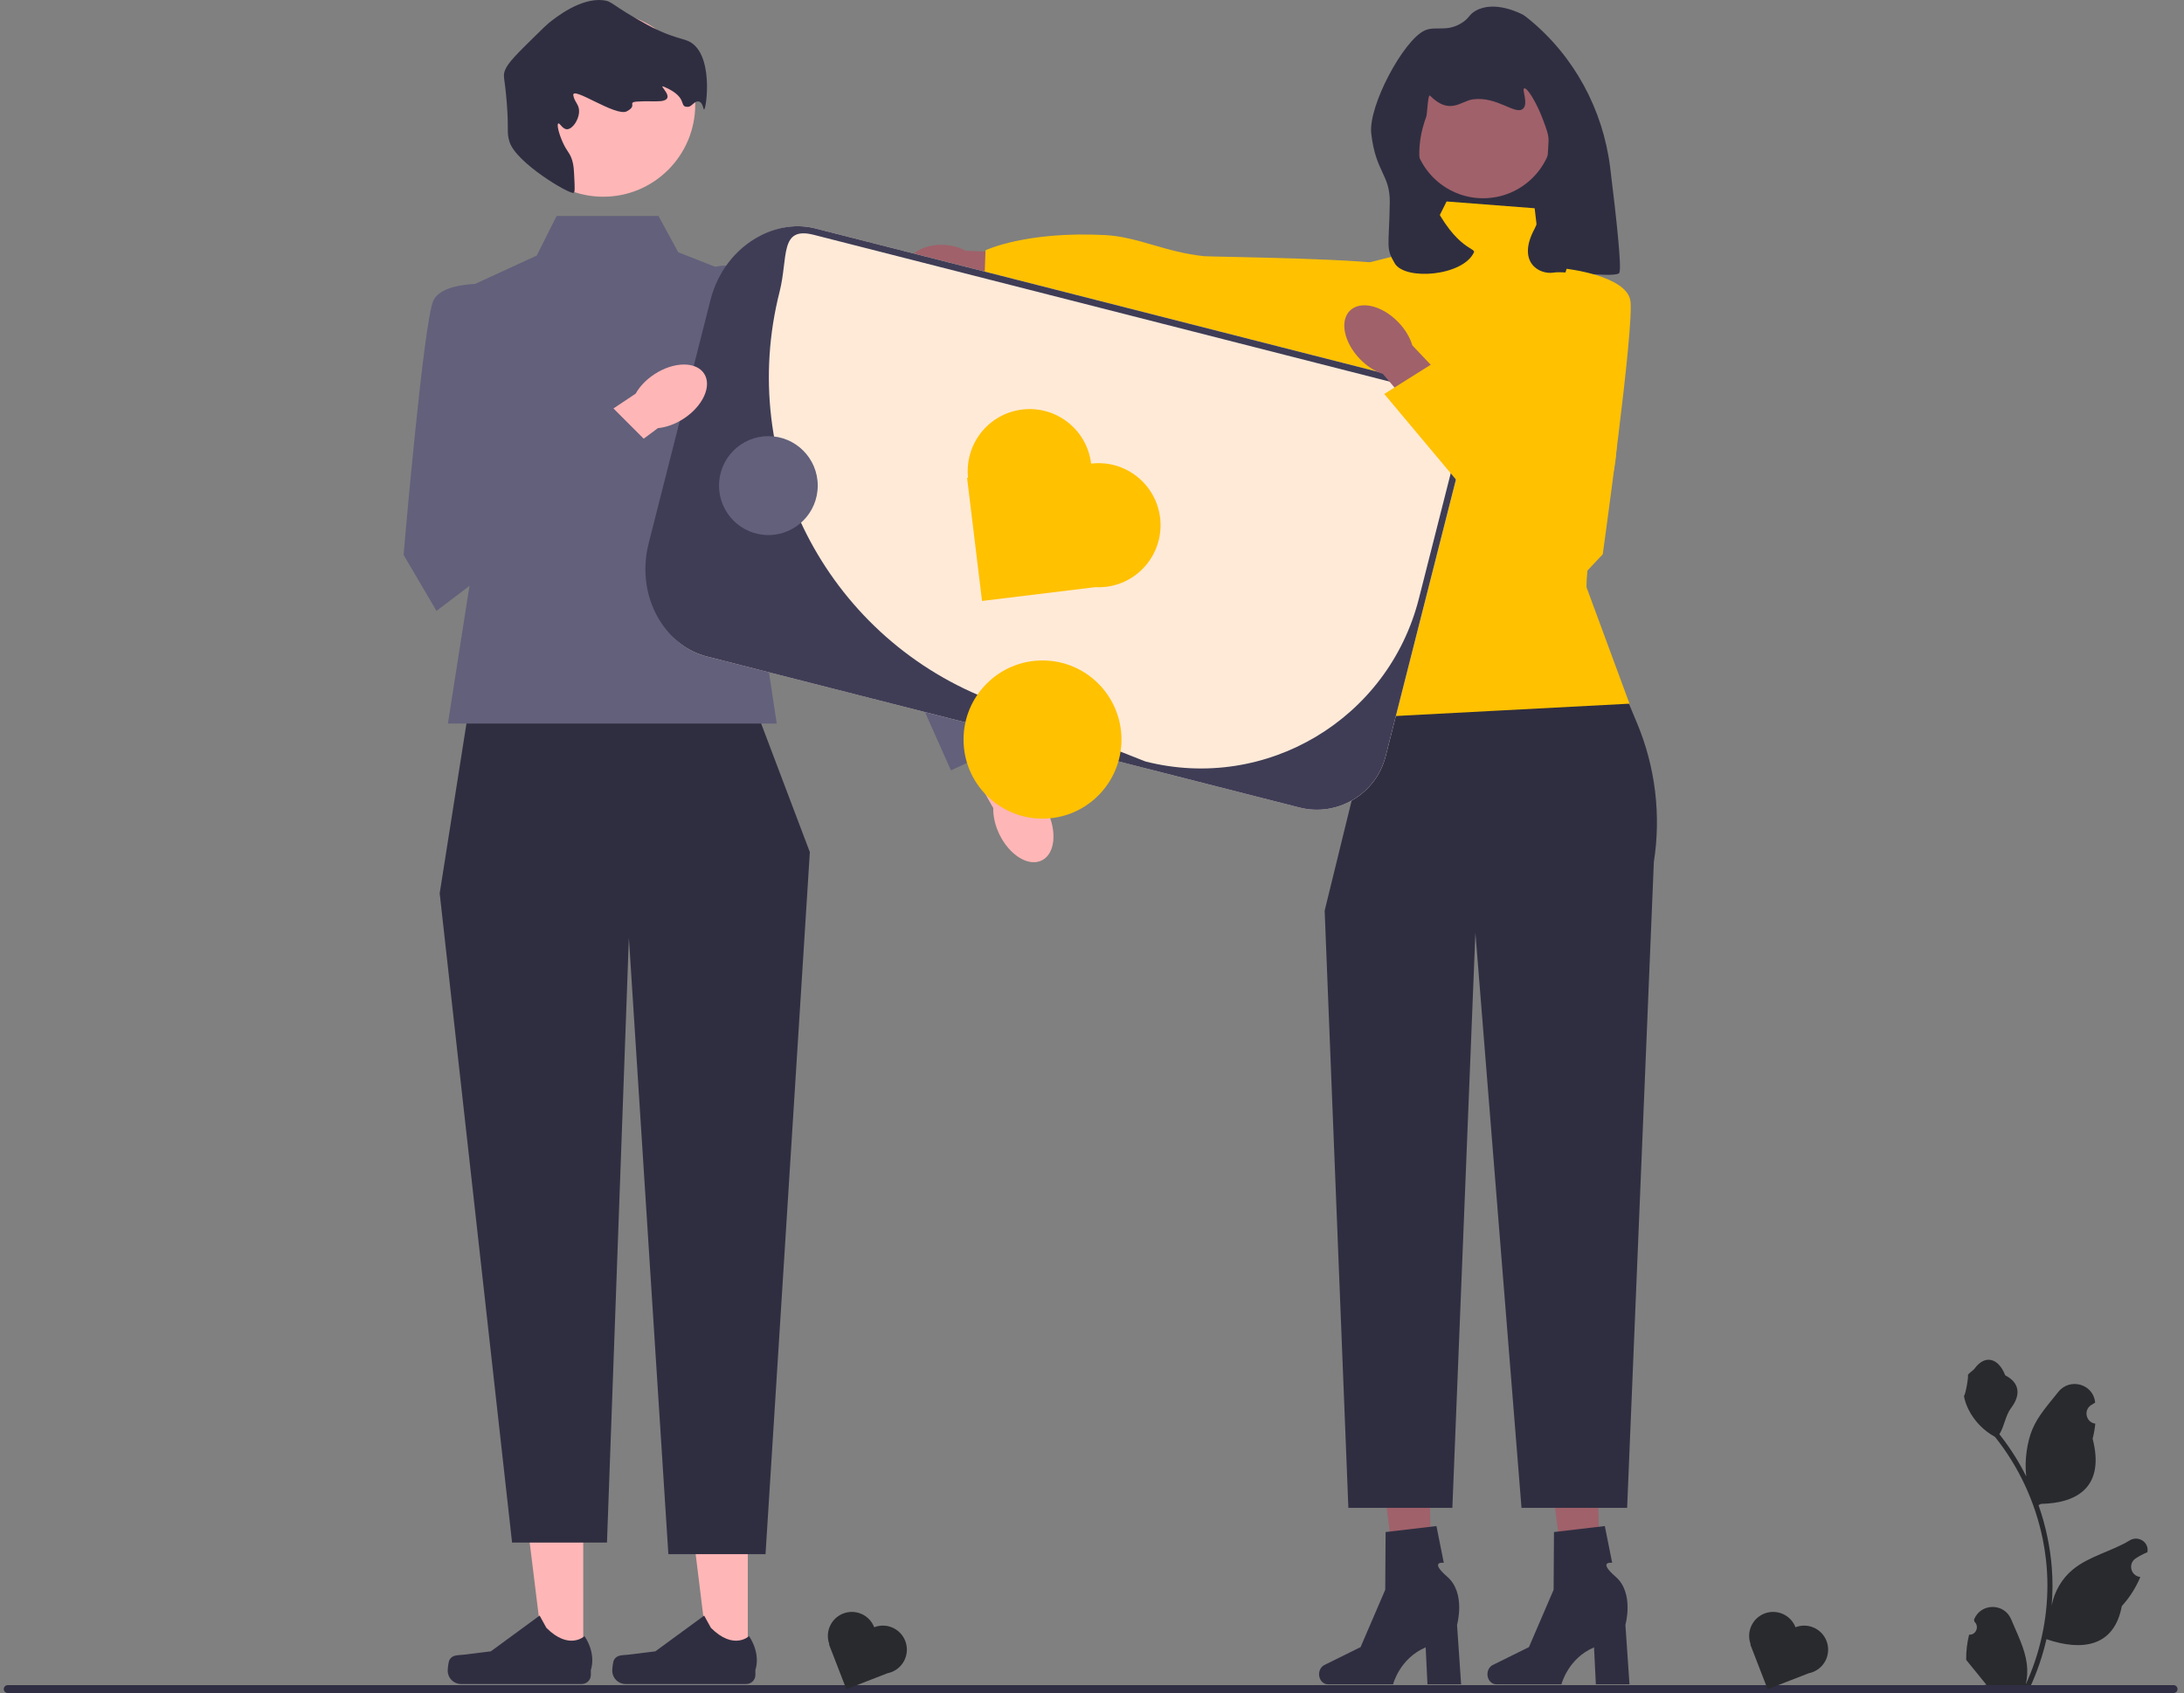
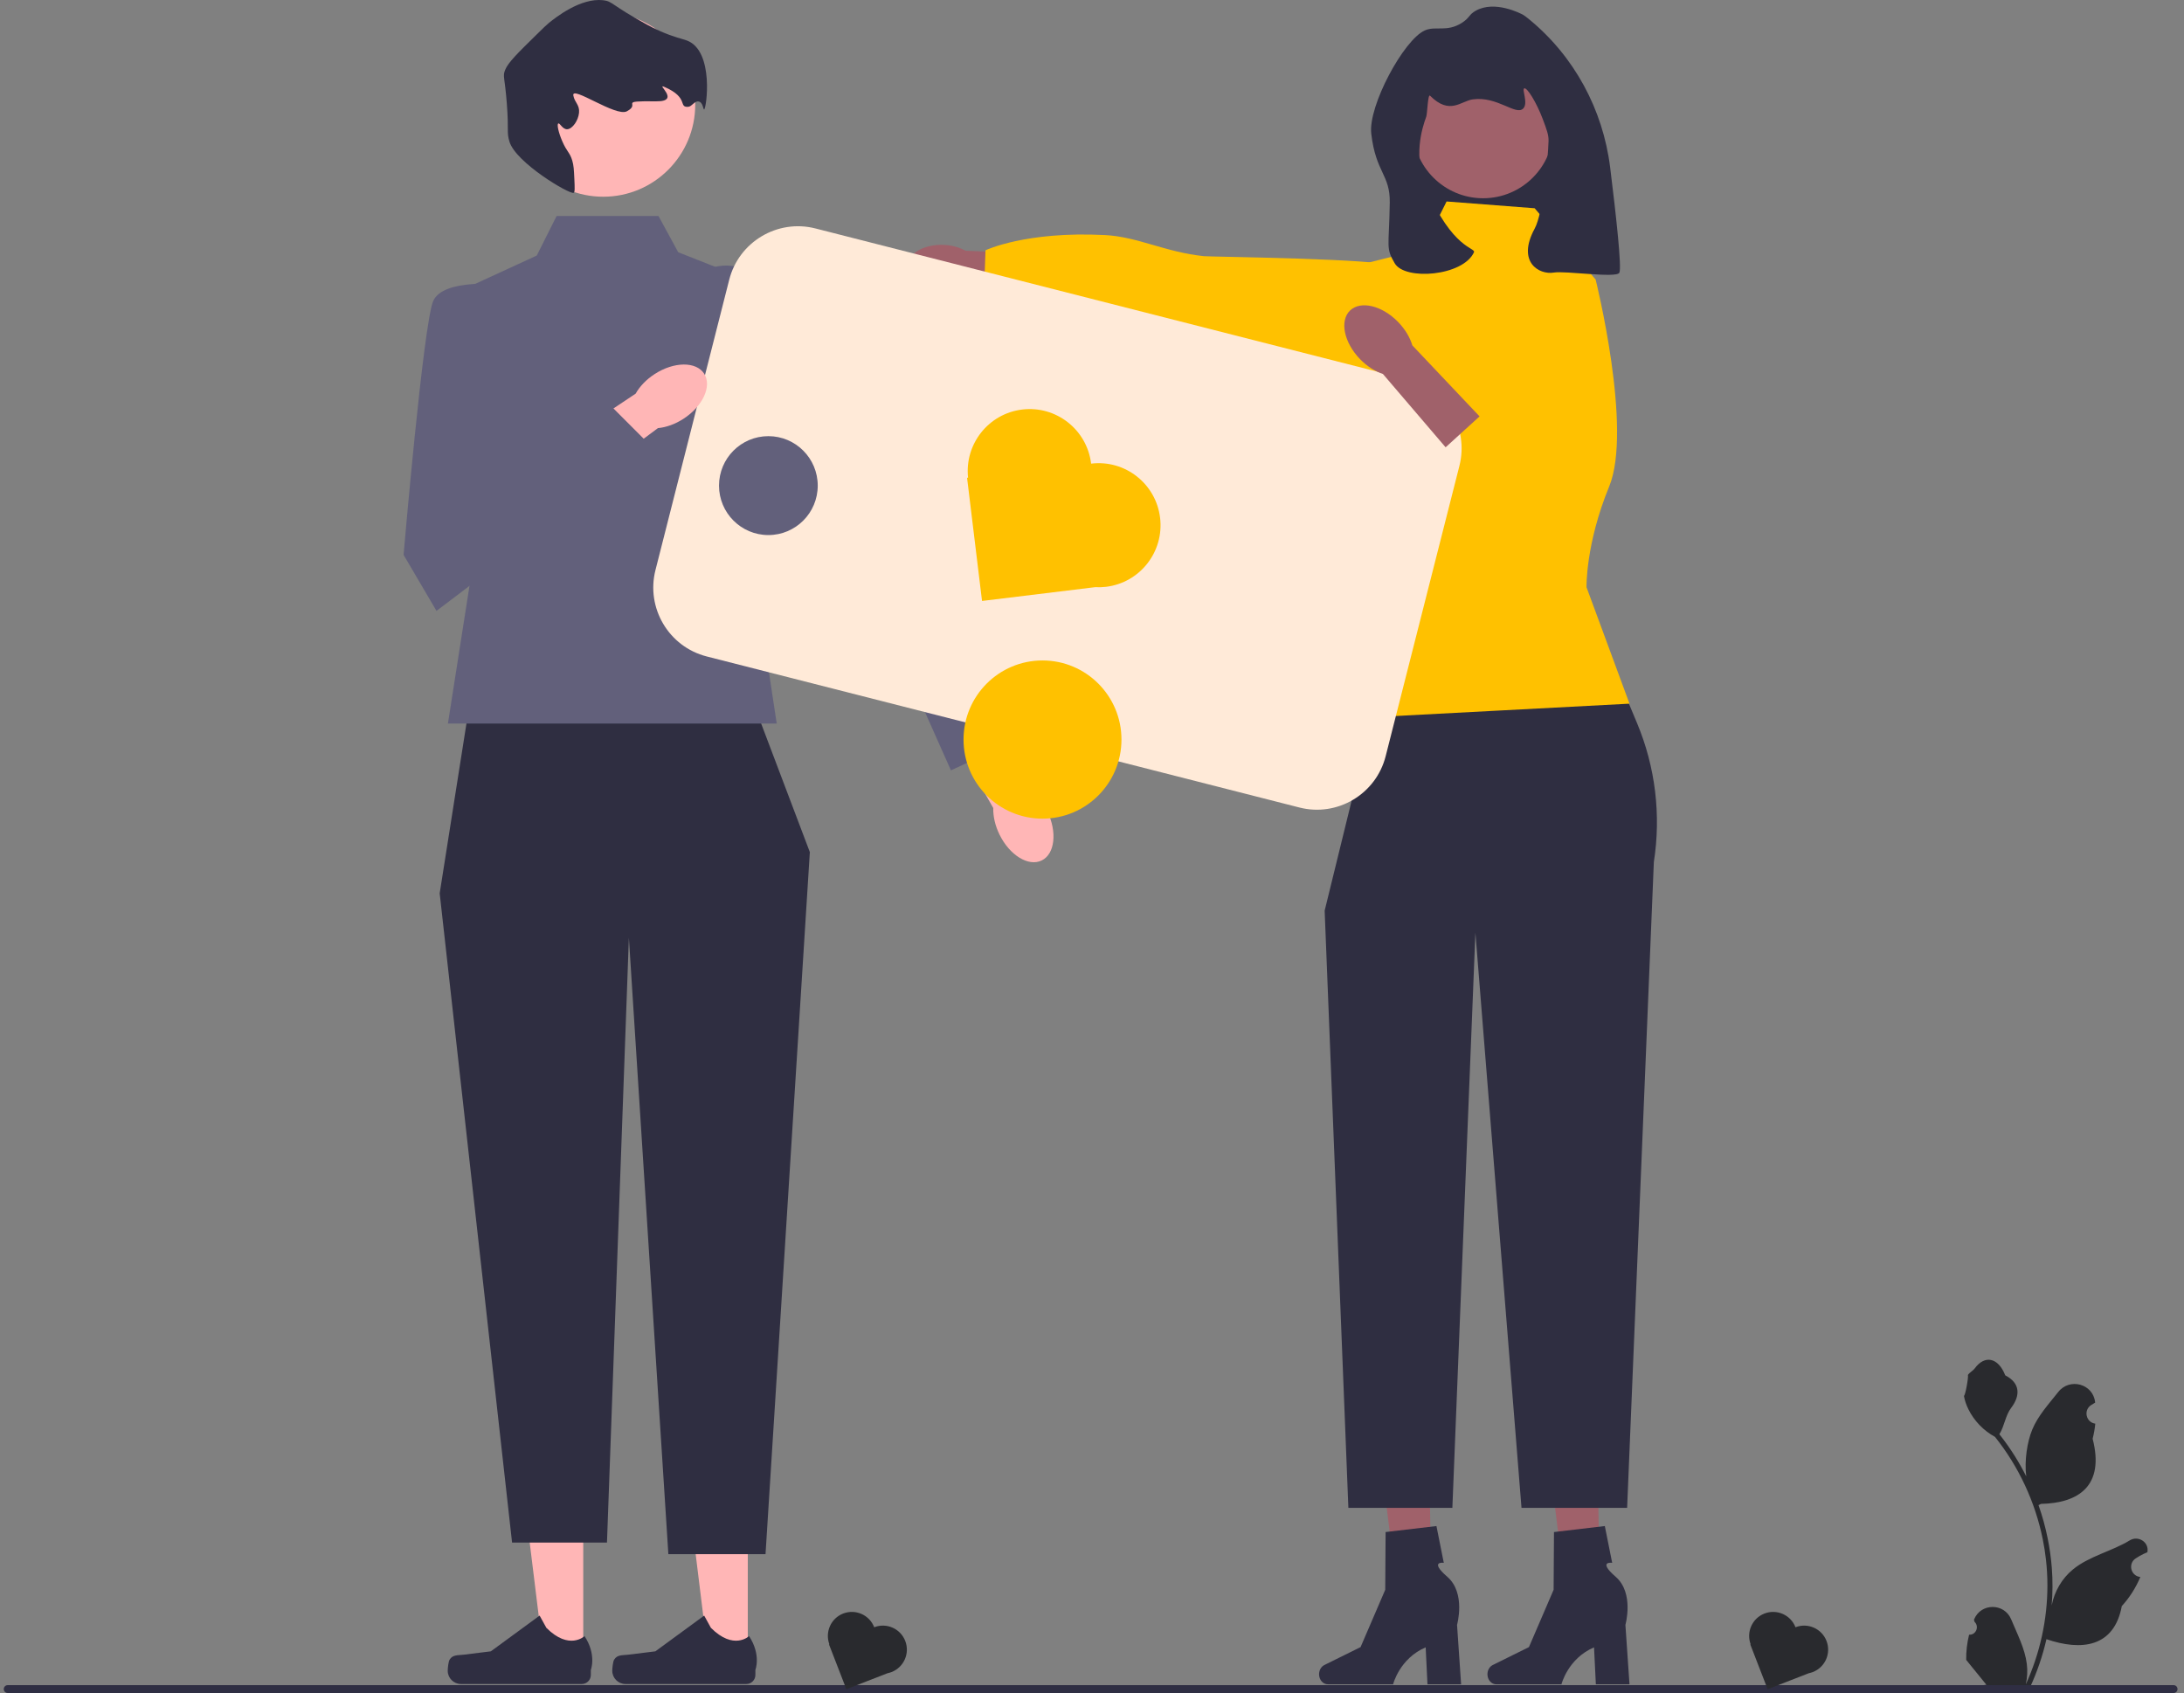
<svg xmlns="http://www.w3.org/2000/svg" width="258" height="200" viewBox="0 0 258 200" fill="none">
  <rect x="0" y="0" width="258" height="200" fill="#808080" stroke="none" />
  <g clip-path="url(#clip0_57_700)">
    <path d="M185.691 37.029H166.883V6.965L185.691 12.978V37.029Z" fill="#2F2E41" />
    <path d="M189.029 189.676L185.148 189.767L182.984 172.3L188.712 172.164L189.029 189.676Z" fill="#A0616A" />
    <path d="M175.715 197.787C175.715 198.443 176.18 198.976 176.754 198.976H184.458C184.458 198.976 185.216 195.923 188.307 194.609L188.521 198.976H192.495L192.013 191.954C192.013 191.954 193.077 188.198 190.869 186.278C188.661 184.358 190.449 184.625 190.449 184.625L189.581 180.279L183.575 180.987L183.531 187.808L180.616 194.58L176.342 196.695C175.961 196.883 175.715 197.312 175.715 197.787Z" fill="#2F2E41" />
    <path d="M169.139 189.676L165.257 189.767L163.094 172.3L168.822 172.164L169.139 189.676Z" fill="#A0616A" />
    <path d="M155.824 197.787C155.824 198.443 156.29 198.976 156.864 198.976H164.568C164.568 198.976 165.326 195.923 168.417 194.609L168.63 198.976H172.604L172.123 191.954C172.123 191.954 173.186 188.198 170.978 186.278C168.77 184.358 170.558 184.625 170.558 184.625L169.69 180.279L163.684 180.987L163.64 187.808L160.726 194.58L156.451 196.695C156.071 196.883 155.824 197.312 155.824 197.787Z" fill="#2F2E41" />
    <path d="M186.897 69.9L162.087 84.732L156.484 107.581L159.286 178.133H171.571L174.292 110.187L179.738 178.133H192.216L195.372 101.832C196.241 96.287 195.555 90.609 193.39 85.432L186.897 69.9Z" fill="#2F2E41" />
-     <path d="M181.292 24.602L170.887 23.801L168.086 29.413L160.083 31.417L158.082 56.27C162.04 66.572 164.525 76.416 162.084 84.731L192.496 83.128L187.419 69.374C187.419 69.374 187.294 64.288 190.095 57.473C192.896 50.658 188.495 33.021 188.495 33.021L182.092 31.417L181.292 24.602Z" fill="#FFC100" />
+     <path d="M181.292 24.602L170.887 23.801L168.086 29.413L160.083 31.417L158.082 56.27C162.04 66.572 164.525 76.416 162.084 84.731L192.496 83.128L187.419 69.374C187.419 69.374 187.294 64.288 190.095 57.473C192.896 50.658 188.495 33.021 188.495 33.021L181.292 24.602Z" fill="#FFC100" />
    <path d="M111.242 34.27C112.255 34.301 113.191 34.101 113.927 33.742L123.559 34.652L123.858 30.048L114.055 29.62C113.342 29.216 112.42 28.959 111.407 28.927C109.092 28.855 107.179 29.993 107.134 31.468C107.088 32.944 108.927 34.198 111.242 34.27Z" fill="#A0616A" />
    <path d="M168.216 48.324C168.216 48.324 167.876 33.657 164.665 31.456C163.34 30.548 142.977 30.342 142.235 30.265C137.66 29.79 134.405 27.971 130.553 27.771C121.165 27.285 116.42 29.567 116.42 29.567L116.254 34.276L168.216 48.324Z" fill="#FFC100" />
    <path d="M175.202 23.42C179.79 23.42 183.51 19.694 183.51 15.098C183.51 10.501 179.79 6.775 175.202 6.775C170.614 6.775 166.895 10.501 166.895 15.098C166.895 19.694 170.614 23.42 175.202 23.42Z" fill="#A0616A" />
    <path d="M172.685 2.706C170.898 3.834 169.589 3.027 168.313 3.596C165.819 4.708 161.609 12.517 161.989 15.787C162.527 20.417 164.226 20.608 164.175 23.93C164.093 29.264 163.67 29.242 164.761 31.105C165.974 33.177 172.844 32.614 174.12 29.805C174.371 29.25 171.576 29.468 168.488 22.197C166.938 18.548 167.956 15.223 168.488 13.779C168.613 13.441 168.67 11.04 168.936 11.306C171.268 13.643 172.575 11.935 173.983 11.739C176.873 11.337 179.049 13.672 179.926 12.834C180.579 12.21 179.746 10.56 180.063 10.439C180.4 10.309 181.517 12.119 182.249 14.066C182.72 15.321 182.956 15.948 182.932 16.666C182.857 18.882 182.293 25.164 181.293 27.007C179.135 30.988 181.853 32.49 183.547 32.2C184.915 31.965 190.966 32.888 191.297 32.218C191.592 31.622 190.919 25.483 190.21 19.776C189.359 12.917 185.948 6.614 180.599 2.247C180.285 1.991 180.051 1.815 179.926 1.748C179.63 1.589 176.575 0 174.325 1.269C173.496 1.736 173.631 2.109 172.685 2.706Z" fill="#2F2E41" />
    <path d="M68.9 196.172L64.29 196.172L62.098 178.361L68.901 178.362L68.9 196.172Z" fill="#FFB6B6" />
    <path d="M53.11 196.067C52.966 196.309 52.891 197.091 52.891 197.372C52.891 198.238 53.591 198.939 54.455 198.939H68.73C69.319 198.939 69.797 198.461 69.797 197.87V197.275C69.797 197.275 70.503 195.486 69.049 193.28C69.049 193.28 67.243 195.007 64.543 192.302L63.746 190.857L57.983 195.08L54.788 195.474C54.089 195.56 53.469 195.46 53.11 196.067Z" fill="#2F2E41" />
    <path d="M88.337 196.172L83.728 196.172L81.535 178.361L88.338 178.362L88.337 196.172Z" fill="#FFB6B6" />
    <path d="M72.547 196.067C72.404 196.309 72.328 197.091 72.328 197.372C72.328 198.238 73.028 198.939 73.893 198.939H88.167C88.757 198.939 89.235 198.461 89.235 197.87V197.275C89.235 197.275 89.941 195.486 88.487 193.28C88.487 193.28 86.68 195.007 83.98 192.302L83.184 190.857L77.42 195.08L74.225 195.474C73.527 195.56 72.907 195.46 72.547 196.067Z" fill="#2F2E41" />
    <path d="M89.255 83.727L55.44 83.338L51.941 105.531L60.492 182.234H71.703L74.291 110.788L78.955 183.597H90.433L95.668 100.664L89.255 83.727Z" fill="#2F2E41" />
    <path d="M232.612 193.114C233.415 193.165 233.858 192.165 233.251 191.583L233.19 191.342C233.198 191.323 233.206 191.304 233.214 191.285C234.027 189.345 236.779 189.358 237.584 191.301C238.298 193.025 239.208 194.752 239.432 196.575C239.533 197.38 239.488 198.2 239.309 198.989C240.984 195.325 241.865 191.324 241.865 187.3C241.865 186.289 241.81 185.278 241.697 184.27C241.604 183.445 241.476 182.625 241.31 181.813C240.414 177.422 238.473 173.24 235.674 169.747C234.329 169.01 233.206 167.858 232.529 166.478C232.285 165.98 232.094 165.444 232.004 164.899C232.157 164.919 232.581 162.582 232.466 162.439C232.679 162.115 233.061 161.953 233.294 161.637C234.453 160.063 236.05 160.337 236.884 162.477C238.665 163.377 238.682 164.871 237.59 166.307C236.894 167.221 236.799 168.457 236.189 169.435C236.252 169.516 236.317 169.594 236.38 169.674C237.531 171.153 238.526 172.742 239.365 174.412C239.128 172.556 239.478 170.321 240.075 168.879C240.754 167.237 242.028 165.855 243.15 164.435C244.497 162.73 247.259 163.474 247.497 165.635C247.499 165.656 247.501 165.677 247.503 165.698C247.337 165.792 247.174 165.892 247.014 165.998C246.105 166.6 246.419 168.012 247.497 168.179L247.521 168.183C247.461 168.784 247.358 169.38 247.207 169.966C248.646 175.54 245.54 177.57 241.104 177.661C241.006 177.711 240.911 177.762 240.813 177.81C241.262 179.077 241.621 180.377 241.888 181.695C242.126 182.859 242.292 184.036 242.385 185.218C242.5 186.709 242.49 188.208 242.365 189.697L242.372 189.644C242.691 188.005 243.58 186.473 244.87 185.412C246.792 183.83 249.508 183.247 251.582 181.976C252.58 181.364 253.859 182.155 253.685 183.314L253.677 183.37C253.368 183.496 253.067 183.641 252.775 183.805C252.609 183.899 252.446 183.999 252.286 184.105C251.377 184.707 251.691 186.119 252.768 186.286L252.793 186.289C252.81 186.292 252.826 186.295 252.843 186.297C252.313 187.557 251.575 188.726 250.651 189.735C249.752 194.601 245.888 195.062 241.754 193.645H241.752C241.3 195.617 240.64 197.543 239.791 199.379H232.787C232.762 199.301 232.739 199.221 232.717 199.143C233.365 199.183 234.017 199.145 234.655 199.027C234.135 198.388 233.616 197.744 233.096 197.106C233.083 197.093 233.073 197.08 233.063 197.068C232.8 196.741 232.534 196.417 232.27 196.09L232.27 196.089C232.253 195.086 232.374 194.085 232.612 193.114Z" fill="#292A2E" />
    <path d="M0.445 199.538C0.445 199.795 0.651 200.001 0.908 200.001H256.773C257.029 200.001 257.235 199.795 257.235 199.538C257.235 199.281 257.029 199.074 256.773 199.074H0.908C0.651 199.074 0.445 199.281 0.445 199.538Z" fill="#2F2E43" />
    <path d="M77.789 25.518H65.753L63.407 30.19L51.941 35.465L56.023 65.621L52.913 85.478H91.755L88.283 62.507L92.947 34.862L80.121 29.8L77.789 25.518Z" fill="#62607B" />
    <path d="M118.074 98.594C117.549 97.522 117.309 96.419 117.336 95.454L111.691 85.551L116.474 82.998L121.685 93.319C122.463 93.888 123.186 94.753 123.711 95.826C124.911 98.277 124.621 100.883 123.064 101.648C121.507 102.412 119.273 101.045 118.074 98.594Z" fill="#FFB6B6" />
    <path d="M80.865 33.533C80.865 33.533 84.674 29.608 88.945 32.34C93.217 35.071 108.8 63.02 108.8 63.02L120.821 87.049L112.336 91.008L102.1 67.999L80.602 44.824L80.865 33.533Z" fill="#62607B" />
    <path d="M71.262 23.24C77.264 23.24 82.13 18.366 82.13 12.353C82.13 6.341 77.264 1.467 71.262 1.467C65.26 1.467 60.395 6.341 60.395 12.353C60.395 18.366 65.26 23.24 71.262 23.24Z" fill="#FFB6B6" />
    <path d="M67.848 21.116C67.898 22.182 67.923 22.715 67.76 22.78C67.267 22.974 60.927 19.223 60.18 16.726C59.832 15.561 60.126 15.538 59.872 12.225C59.629 9.056 59.356 9.031 59.678 8.247C60.036 7.375 61.13 6.302 63.318 4.155C64.144 3.343 64.558 2.937 64.819 2.727C65.61 2.091 68.558 -0.279 71.26 0.027C72.393 0.155 72.2 0.609 76.432 2.908C76.796 3.106 77.285 3.367 77.96 3.667C79.602 4.397 80.621 4.586 81.157 4.79C84.406 6.024 83.453 12.896 83.174 12.935C83.072 12.949 83.044 12.058 82.511 11.985C82.031 11.918 81.725 12.595 81.289 12.62C80.097 12.687 81.421 11.544 78.504 10.275C77.371 9.782 80.525 12.006 77.522 11.97C72.827 11.914 75.83 12.213 74.047 13.151C72.746 13.836 67.514 10.07 67.727 11.273C67.877 12.122 68.492 12.366 68.403 13.317C68.317 14.238 67.626 15.231 67.016 15.268C66.455 15.301 66.147 14.511 65.959 14.587C65.755 14.669 65.979 15.661 66.419 16.679C66.977 17.972 67.31 17.982 67.604 18.976C67.774 19.548 67.798 20.071 67.848 21.116Z" fill="#2F2E41" />
    <path d="M153.508 95.396L83.484 77.549C79.008 76.409 76.293 71.832 77.431 67.348L86.143 33.05C87.282 28.566 91.85 25.846 96.326 26.987L166.35 44.834C170.826 45.974 173.542 50.551 172.403 55.035L163.691 89.333C162.552 93.817 157.984 96.537 153.508 95.396Z" fill="#FFEAD8" />
-     <path d="M153.506 95.396L83.482 77.549C81.244 76.979 79.446 75.549 78.162 73.654C76.293 70.897 75.805 67.425 76.626 64.195L83.931 35.434C84.751 32.204 86.836 29.388 89.793 27.86C91.825 26.81 94.086 26.416 96.324 26.986L166.348 44.833C170.832 45.976 173.541 50.543 172.401 55.034L163.689 89.333C162.55 93.817 157.982 96.537 153.506 95.396ZM96.132 27.741C92.065 26.704 93.128 30.394 92.093 34.469C87.045 54.347 97.487 74.898 116.506 82.499C126.772 86.602 135.311 89.955 135.311 89.955C149.533 93.58 163.995 84.969 167.614 70.723L171.647 54.842C172.682 50.768 170.224 46.624 166.156 45.588L96.132 27.741Z" fill="#3F3D56" />
    <path d="M128.896 54.771C128.408 50.753 124.761 47.892 120.749 48.38C116.776 48.865 113.938 52.454 114.359 56.427L114.242 56.442L116.009 70.993L129.376 69.364C129.799 69.387 130.228 69.376 130.663 69.323C134.674 68.834 137.531 65.18 137.043 61.162C136.555 57.144 132.907 54.282 128.896 54.771Z" fill="#FFC100" />
    <path d="M103.272 192.234C102.706 190.773 101.064 190.048 99.605 190.615C98.16 191.177 97.437 192.795 97.974 194.246L97.932 194.262L99.982 199.554L104.843 197.665C105.004 197.633 105.164 197.587 105.322 197.526C106.781 196.959 107.504 195.314 106.938 193.853C106.372 192.392 104.73 191.667 103.272 192.234Z" fill="#292A2E" />
    <path d="M212.104 192.234C211.538 190.773 209.896 190.048 208.437 190.615C206.992 191.177 206.269 192.795 206.806 194.246L206.764 194.262L208.814 199.554L213.675 197.665C213.836 197.633 213.996 197.587 214.154 197.526C215.613 196.959 216.336 195.314 215.77 193.853C215.204 192.392 213.562 191.667 212.104 192.234Z" fill="#292A2E" />
    <path d="M123.153 96.711C128.304 96.711 132.481 92.527 132.481 87.366C132.481 82.205 128.304 78.022 123.153 78.022C118.001 78.022 113.824 82.205 113.824 87.366C113.824 92.527 118.001 96.711 123.153 96.711Z" fill="#FFC100" />
    <path d="M80.749 49.468C79.748 50.118 78.684 50.487 77.724 50.575L68.579 57.366L65.481 52.913L75.091 46.503C75.563 45.661 76.334 44.839 77.335 44.19C79.622 42.706 82.24 42.684 83.183 44.142C84.125 45.6 83.036 47.984 80.749 49.468Z" fill="#FFB6B6" />
    <path d="M59.336 33.62C59.336 33.62 52.34 32.842 51.174 35.567C50.008 38.293 47.676 65.548 47.676 65.548L51.563 72.167L77.052 52.842L71.89 47.671L60.966 52.842L59.336 33.62Z" fill="#62607B" />
    <path d="M160.664 42.426C161.496 43.282 162.451 43.88 163.367 44.179L170.773 52.841L174.784 49.19L166.84 40.797C166.567 39.871 165.997 38.898 165.166 38.041C163.267 36.084 160.719 35.48 159.476 36.69C158.233 37.901 158.765 40.469 160.664 42.426Z" fill="#A0616A" />
-     <path d="M185.067 31.754C185.067 31.754 192.061 32.556 192.592 35.473C193.123 38.39 189.337 65.481 189.337 65.481L184.076 71.066L163.523 46.541L169.705 42.651L179.205 50.129L185.067 31.754Z" fill="#FFC100" />
    <path d="M90.769 63.209C93.99 63.209 96.601 60.594 96.601 57.367C96.601 54.141 93.99 51.525 90.769 51.525C87.549 51.525 84.938 54.141 84.938 57.367C84.938 60.594 87.549 63.209 90.769 63.209Z" fill="#62607B" />
  </g>
  <defs>
    <clipPath id="clip0_57_700">
      <rect width="256.79" height="200" fill="white" transform="translate(0.445)" />
    </clipPath>
  </defs>
</svg>